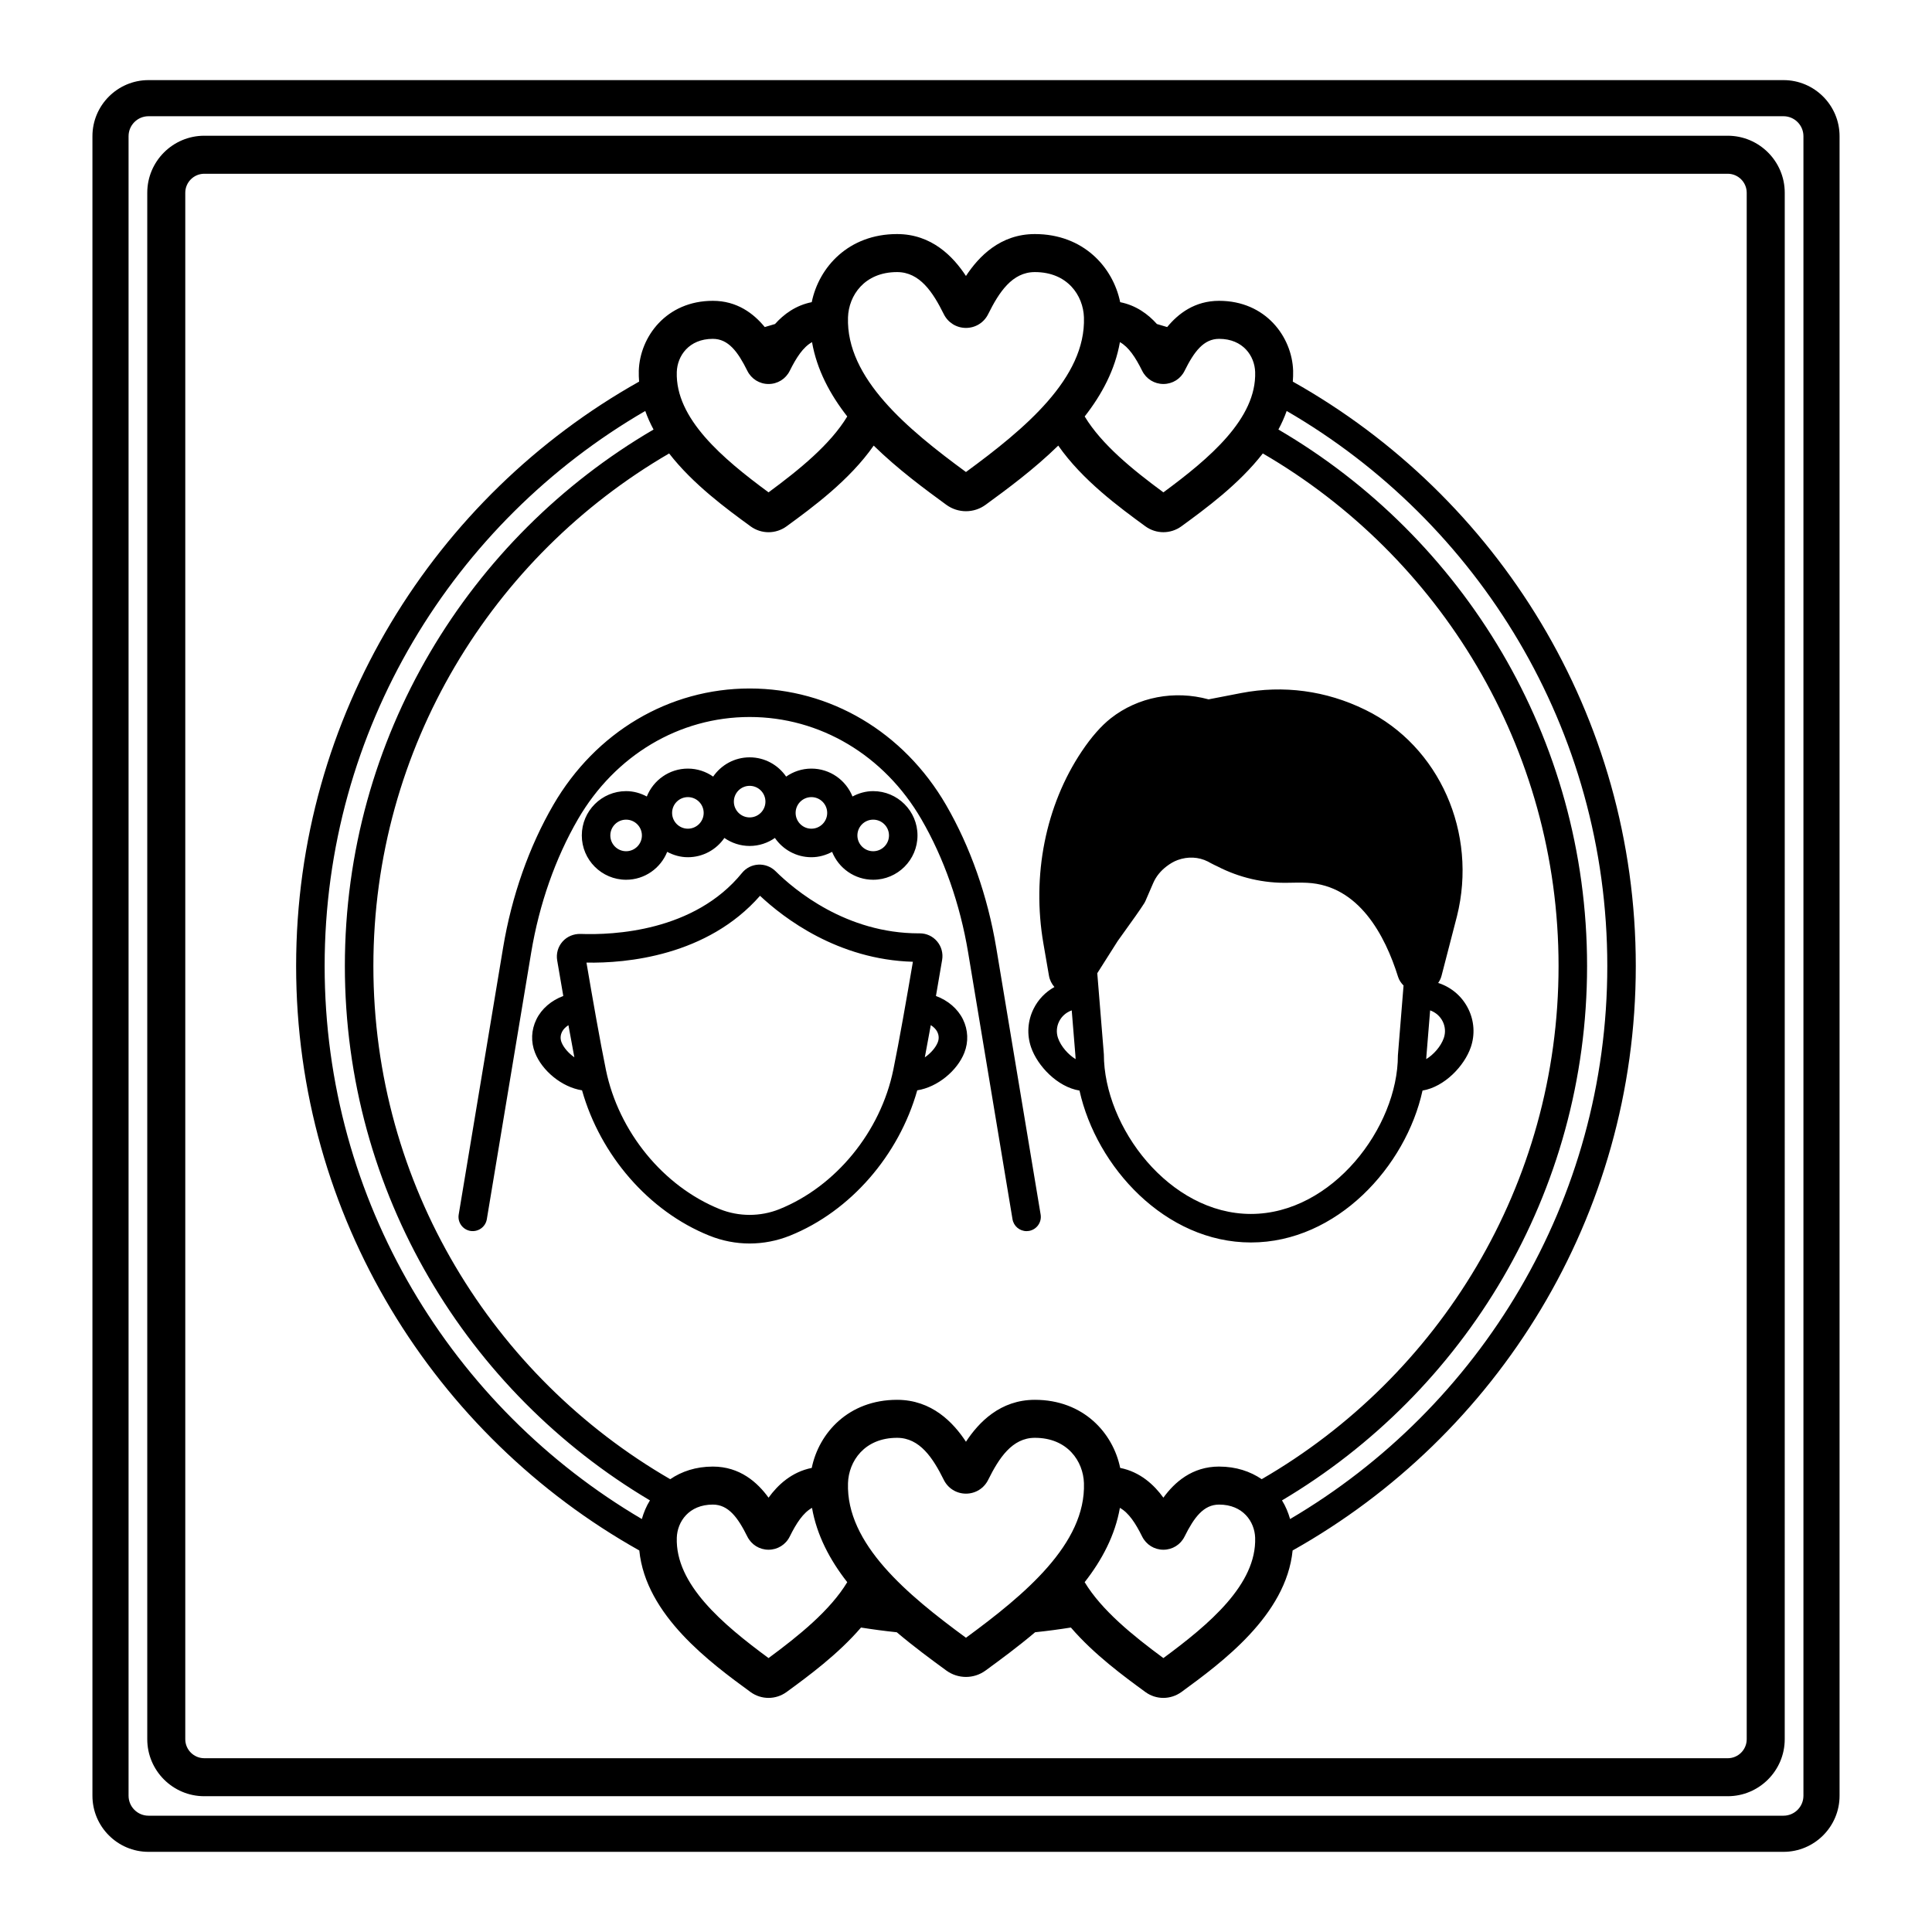
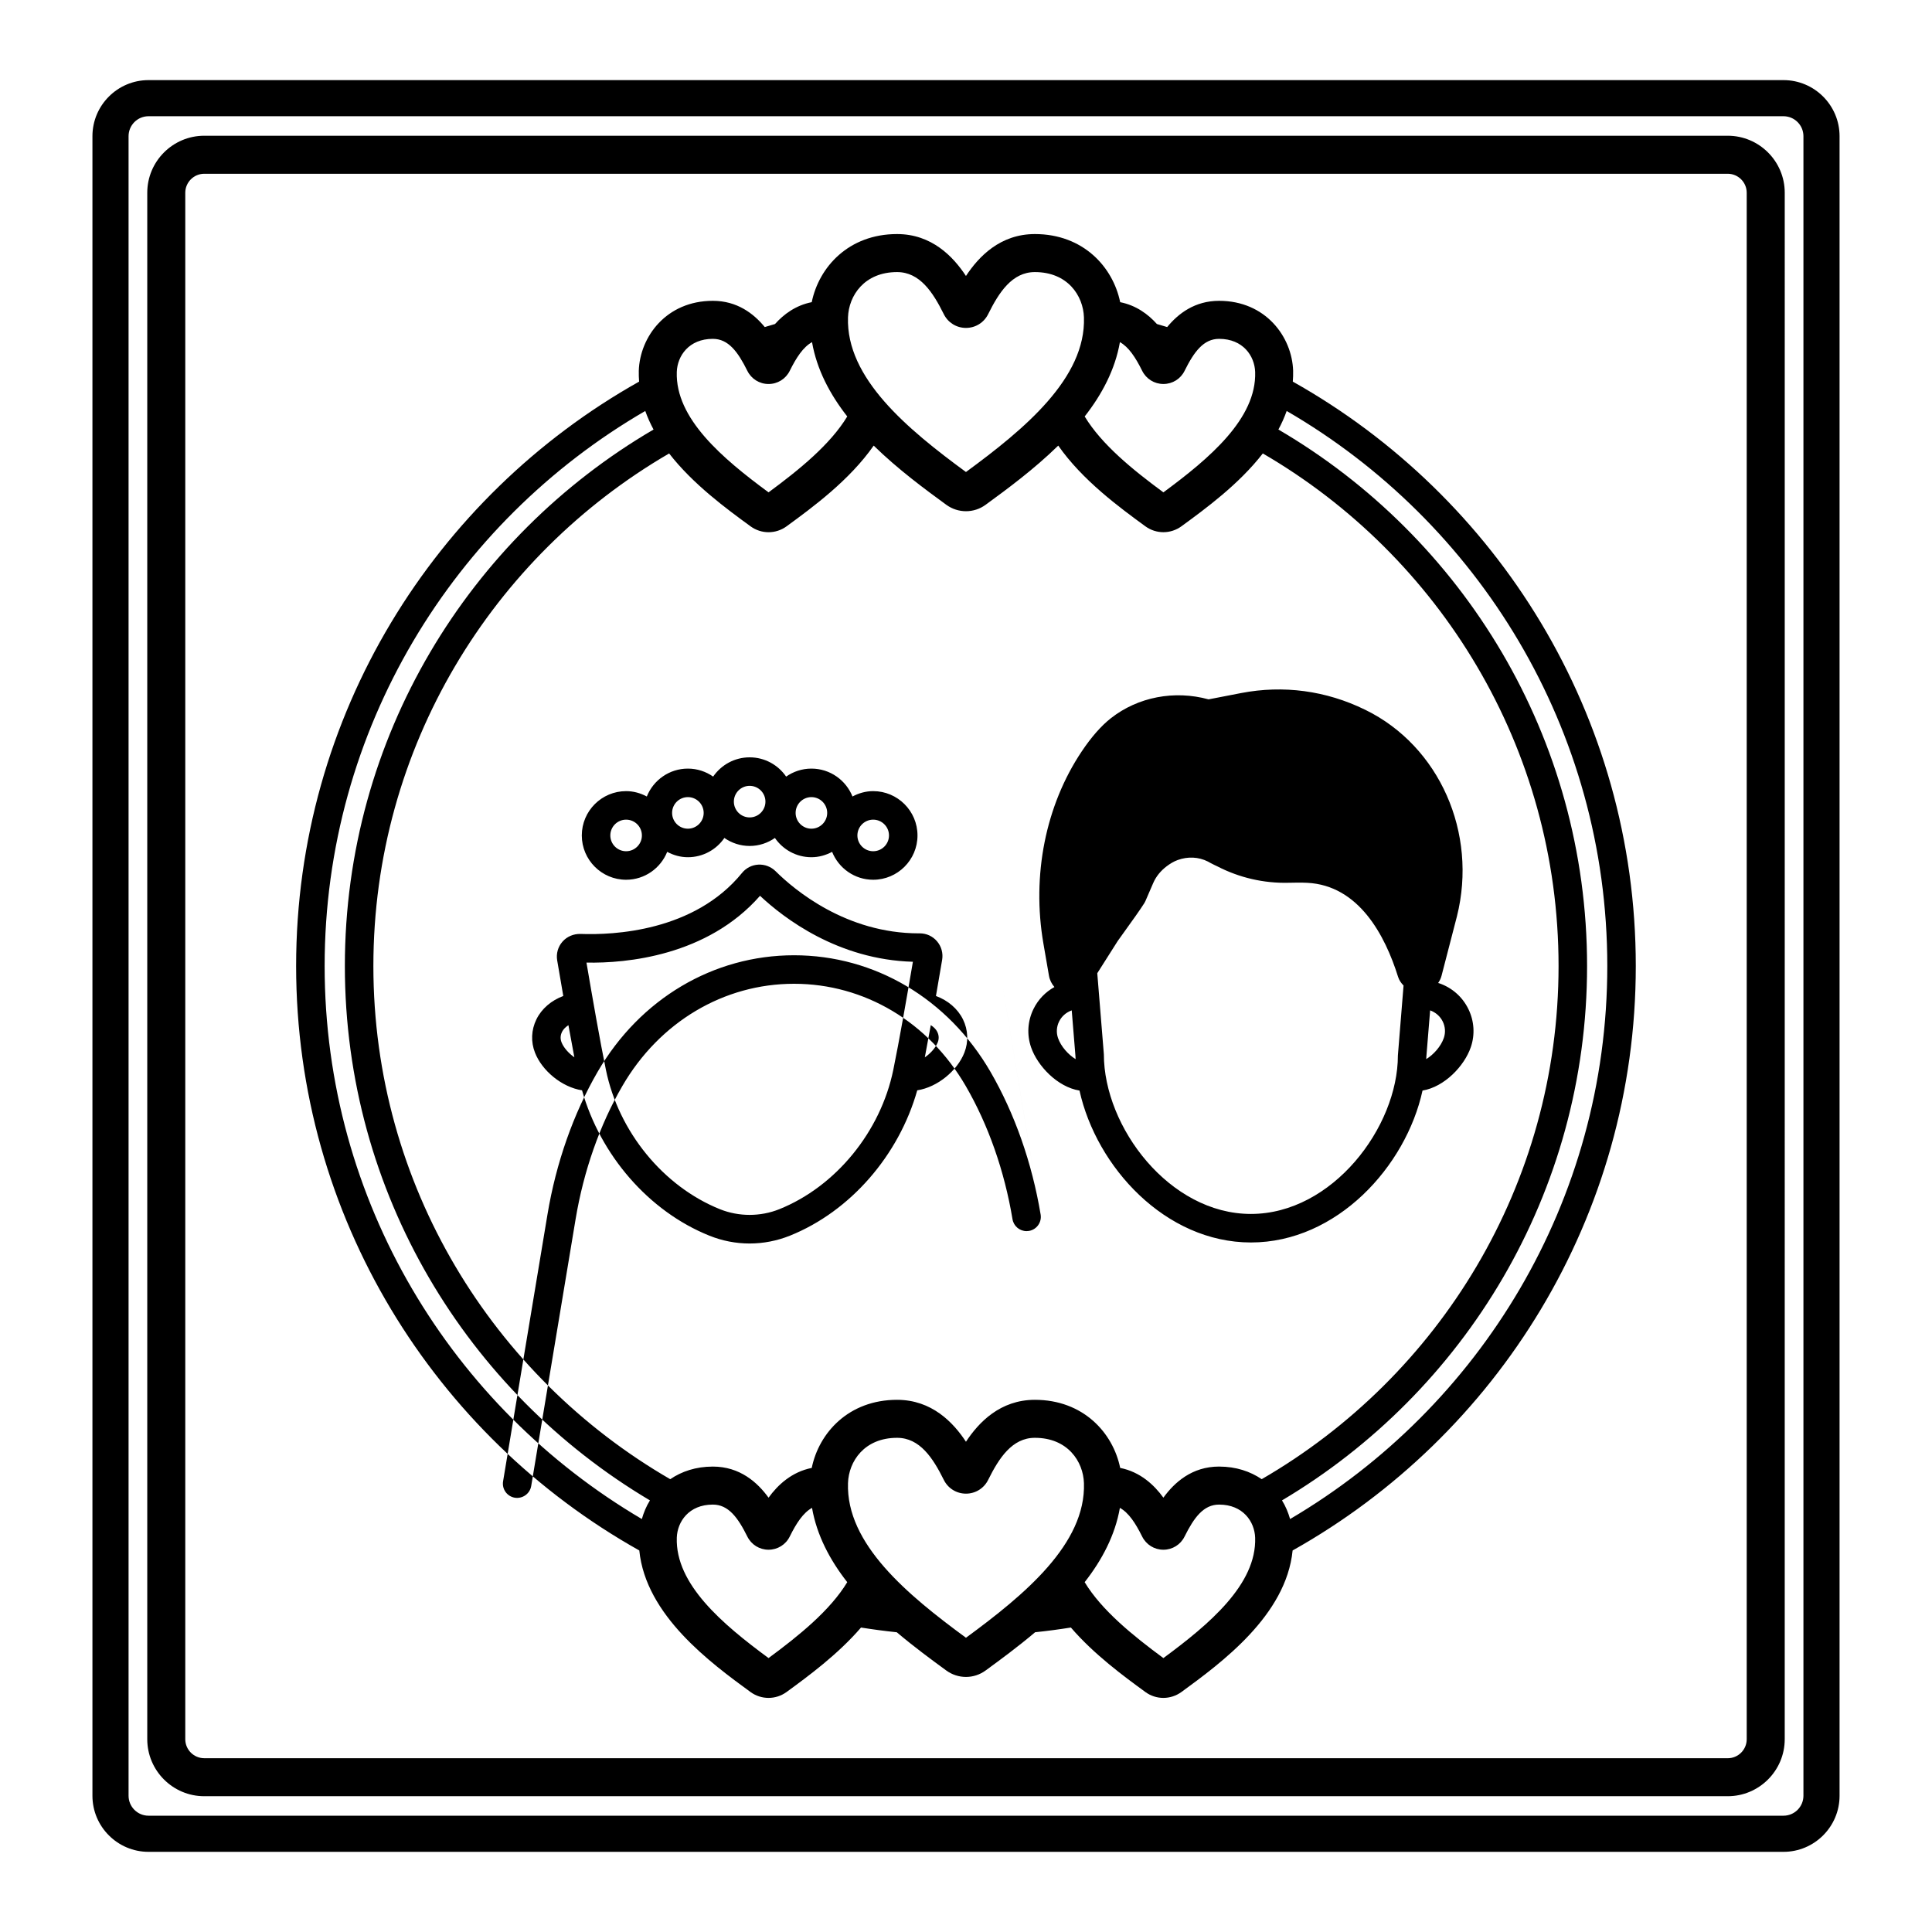
<svg xmlns="http://www.w3.org/2000/svg" fill="#000000" width="800px" height="800px" version="1.1" viewBox="144 144 512 512">
-   <path d="m616.64 165.23h-433.28c-8.195 0-14.863 6.668-14.863 14.863v439.8c0 8.195 6.668 14.863 14.863 14.863h433.28c8.195 0 14.863-6.668 14.863-14.863v-439.8c0-8.195-6.668-14.863-14.863-14.863zm5.289 454.66c0 2.918-2.371 5.289-5.289 5.289h-433.28c-2.918 0-5.289-2.371-5.289-5.289v-439.8c0-2.918 2.371-5.289 5.289-5.289h433.28c2.918 0 5.289 2.371 5.289 5.289zm-20.07-439.92h-403.72c-8.336 0-15.113 6.781-15.113 15.113v409.82c0 8.336 6.781 15.113 15.113 15.113h403.72c8.336 0 15.113-6.781 15.113-15.113l0.004-409.82c0-8.336-6.781-15.113-15.117-15.113zm5.039 424.94c0 2.781-2.258 5.039-5.039 5.039l-403.72-0.004c-2.777 0-5.039-2.258-5.039-5.039v-409.82c0-2.777 2.262-5.039 5.039-5.039h403.72c2.781 0 5.039 2.262 5.039 5.039zm-73.125-183.38h0.004v-0.004c1.145-3.344 0.914-6.945-0.648-10.137-1.586-3.234-4.344-5.656-7.769-6.828-0.078-0.027-0.16-0.031-0.238-0.055 0.395-0.57 0.715-1.199 0.898-1.906l4.082-15.758c5.539-22.109-4.656-45.117-24.23-54.707l-0.133-0.062c-10.301-5.047-21.637-6.566-32.828-4.406l-8.625 1.672c-9.066-2.481-18.699-0.641-25.879 4.988-2.578 2.023-5.184 4.988-7.742 8.812-9.57 14.289-13.273 32.848-10.148 50.918l1.473 8.523c0.199 1.152 0.727 2.164 1.445 2.992-2.387 1.324-4.32 3.32-5.543 5.816-1.566 3.191-1.797 6.793-0.648 10.145 1.688 4.926 6.969 10.527 12.836 11.48 4.484 20.254 22.742 40.254 45.434 40.254 22.77 0 41.078-20.137 45.473-40.258 5.848-0.977 11.109-6.562 12.789-11.48zm-7.43-6.816c0.676 1.379 0.777 2.926 0.285 4.363l-0.004 0.004c-0.77 2.238-2.711 4.402-4.656 5.594 0.004-0.227 0.035-0.457 0.035-0.684l0.996-12.234c1.469 0.531 2.664 1.566 3.344 2.957zm-101.96 4.371v-0.004c-0.492-1.438-0.391-2.988 0.285-4.363 0.684-1.395 1.875-2.43 3.352-2.957l0.973 11.93c0 0.328 0.047 0.664 0.055 0.992-1.945-1.195-3.894-3.363-4.664-5.598zm90.074 4.606c0 19.031-17.371 42.016-38.953 42.016-21.578 0-38.957-22.984-38.969-42.32l-1.746-21.473 5.414-8.535 1.922-2.684c1.82-2.527 4.035-5.609 5.152-7.387 0.098-0.16 0.191-0.328 0.266-0.508l2.078-4.805c0.758-1.75 1.996-3.227 3.5-4.379 0.91-0.699 1.891-1.305 2.988-1.703 2.695-0.973 5.523-0.84 7.984 0.398 0.266 0.133 0.531 0.277 0.793 0.434 0.566 0.332 1.184 0.57 1.77 0.871 5.731 2.957 12.246 4.508 18.922 4.324 1.648-0.043 3.273-0.062 4.848 0.012 13.676 0.68 20.645 13.93 24.078 24.918 0.285 0.914 0.82 1.656 1.453 2.305zm-122.42-15.75c0.586-3.359 1.145-6.641 1.641-9.574 0.297-1.762-0.195-3.551-1.355-4.914-1.141-1.34-2.793-2.106-4.547-2.106-0.094-0.008-0.18 0.004-0.27 0-19.273 0-32.953-11.5-37.957-16.461-1.219-1.203-2.887-1.848-4.594-1.75-1.68 0.09-3.246 0.887-4.301 2.188-12.664 15.586-34.184 16.496-42.82 16.176-1.816-0.039-3.566 0.676-4.766 2.043-1.199 1.363-1.711 3.176-1.406 4.973 0.488 2.894 1.043 6.125 1.617 9.43-3.156 1.176-5.746 3.363-7.129 6.203-1.367 2.805-1.5 5.938-0.367 8.82 1.855 4.75 7.074 9.133 12.465 9.977 4.848 17.184 17.672 32.059 33.723 38.508 3.449 1.391 7.07 2.086 10.695 2.086 3.621-0.004 7.242-0.699 10.688-2.082 16.055-6.457 28.875-21.328 33.727-38.512 5.398-0.836 10.625-5.223 12.488-9.98 1.129-2.883 1-6.016-0.367-8.82-1.398-2.84-3.992-5.031-7.164-6.203zm-99.227 12.277c-0.449-1.145-0.18-2.129 0.125-2.754 0.352-0.719 0.973-1.297 1.703-1.785 0.539 2.988 1.07 5.871 1.574 8.516-1.516-1.059-2.844-2.559-3.402-3.977zm87.926 7.289c-3.367 16.418-15.23 30.918-30.215 36.945-5.004 2.008-10.738 2.008-15.738-0.004-14.988-6.023-26.848-20.527-30.211-36.941-1.527-7.438-3.59-19.215-5.152-28.41 10.512 0.215 32.004-1.746 45.996-17.703 6.293 5.91 20.633 16.926 40.512 17.484-1.57 9.238-3.644 21.102-5.191 28.629zm11.785-7.289c-0.562 1.43-1.902 2.938-3.434 3.992 0.508-2.656 1.043-5.547 1.582-8.547 0.742 0.492 1.375 1.074 1.727 1.797 0.305 0.625 0.574 1.609 0.125 2.758zm15.496-25.055 11.762 70.699c0.344 2.055-1.047 4.004-3.106 4.348-0.211 0.035-0.418 0.051-0.625 0.051-1.812 0-3.414-1.309-3.723-3.16l-11.762-70.699c-2.129-12.793-6.414-25.004-12.395-35.305-9.852-16.961-26.859-27.086-45.5-27.086s-35.648 10.125-45.496 27.086c-5.981 10.301-10.266 22.512-12.395 35.305l-11.762 70.699c-0.344 2.062-2.297 3.434-4.348 3.109-2.059-0.344-3.449-2.293-3.106-4.348l11.762-70.699c2.277-13.688 6.879-26.777 13.316-37.859 11.219-19.316 30.668-30.848 52.031-30.848s40.816 11.531 52.035 30.848c6.426 11.082 11.031 24.172 13.309 37.859zm-98.09-18.02c4.938 0 9.152-3.07 10.887-7.394 1.645 0.879 3.492 1.422 5.484 1.422 4.012 0 7.555-2.027 9.672-5.106 1.902 1.328 4.207 2.121 6.695 2.121 2.492 0 4.793-0.793 6.695-2.121 2.117 3.078 5.66 5.106 9.672 5.106 1.992 0 3.84-0.543 5.484-1.422 1.734 4.324 5.949 7.394 10.887 7.394 6.477 0 11.742-5.266 11.742-11.742 0-6.477-5.269-11.742-11.742-11.742-1.992 0-3.84 0.543-5.484 1.422-1.734-4.324-5.949-7.394-10.887-7.394-2.492 0-4.793 0.793-6.695 2.121-2.117-3.078-5.66-5.106-9.672-5.106s-7.555 2.027-9.672 5.106c-1.902-1.328-4.207-2.121-6.695-2.121-4.938 0-9.152 3.07-10.887 7.394-1.645-0.879-3.492-1.422-5.484-1.422-6.477 0-11.742 5.266-11.742 11.742 0 6.477 5.269 11.742 11.742 11.742zm65.477-15.926c2.309 0 4.188 1.879 4.188 4.184 0 2.309-1.879 4.184-4.188 4.184s-4.184-1.879-4.184-4.184c0-2.309 1.875-4.184 4.184-4.184zm-16.371-5.973c2.309 0 4.184 1.879 4.184 4.184 0 2.309-1.879 4.184-4.184 4.184-2.309 0-4.184-1.879-4.184-4.184 0-2.309 1.879-4.184 4.184-4.184zm-16.367-2.988c2.309 0 4.184 1.879 4.184 4.184 0 2.309-1.879 4.184-4.184 4.184-2.309 0-4.184-1.879-4.184-4.184 0-2.305 1.875-4.184 4.184-4.184zm-16.367 2.988c2.309 0 4.184 1.879 4.184 4.184 0 2.309-1.879 4.184-4.184 4.184-2.309 0-4.184-1.879-4.184-4.184-0.004-2.309 1.875-4.184 4.184-4.184zm-16.371 5.973c2.309 0 4.184 1.879 4.184 4.184 0 2.309-1.879 4.184-4.184 4.184-2.309 0-4.184-1.879-4.184-4.184 0-2.309 1.875-4.184 4.184-4.184zm176.68-116.09c0.066-0.953 0.117-1.914 0.086-2.894-0.297-8.973-7.277-18.512-19.621-18.512-6.414 0-10.805 3.359-13.758 6.953-0.898-0.285-1.812-0.535-2.719-0.805-2.352-2.621-5.523-4.953-9.734-5.789-1.906-9.305-9.781-18.051-22.613-18.051-9.172 0-14.879 5.961-18.258 11.109-3.375-5.148-9.082-11.109-18.258-11.109-12.828 0-20.707 8.742-22.613 18.047-4.215 0.836-7.387 3.172-9.734 5.793-0.906 0.27-1.816 0.52-2.715 0.805-2.949-3.594-7.344-6.953-13.758-6.953-12.344 0-19.324 9.539-19.625 18.512-0.031 0.984 0.02 1.941 0.086 2.898-54.184 30.426-90.895 88.426-90.895 154.87 0 66.461 36.734 124.47 90.945 154.89 1.715 17.211 18.91 29.793 29.488 37.523 1.422 1.031 3.09 1.547 4.758 1.547 1.676 0 3.352-0.523 4.781-1.559 5.801-4.242 13.59-9.957 19.73-17.086 3.133 0.496 6.289 0.922 9.477 1.25 4.617 3.902 9.242 7.297 13.125 10.137 1.562 1.133 3.387 1.703 5.211 1.703s3.648-0.57 5.203-1.707c3.887-2.84 8.508-6.234 13.125-10.137 3.188-0.328 6.344-0.754 9.477-1.25 6.144 7.133 13.941 12.852 19.746 17.094 1.422 1.035 3.09 1.555 4.758 1.555 1.672 0 3.352-0.523 4.789-1.559 10.562-7.723 27.758-20.301 29.469-37.512 54.211-30.418 90.945-88.43 90.945-154.89 0-66.445-36.711-124.45-90.898-154.87zm-45.82-10.461c2.332 1.305 4.125 4.019 5.91 7.617 1.07 2.144 3.219 3.477 5.617 3.477h0.016c2.394-0.004 4.547-1.344 5.598-3.488 2.523-5.086 5.047-8.473 9.145-8.473 6.363 0 9.41 4.547 9.555 8.77 0.41 12.355-12.129 22.93-24.316 31.91-8.117-5.981-16.363-12.668-20.859-20.113 4.586-5.856 8.07-12.438 9.336-19.699zm-59.051-18.562c6.023 0 9.508 5.356 12.379 11.145 1.113 2.254 3.367 3.652 5.879 3.652h0.004c2.512-0.004 4.762-1.402 5.875-3.652 2.871-5.789 6.356-11.145 12.379-11.145 8.664 0 12.812 6.219 13.004 12 0.535 16.094-15.711 29.578-31.266 40.984-15.547-11.402-31.797-24.887-31.262-40.984 0.191-5.777 4.344-12 13.008-12zm-48.824 17.695c4.102 0 6.621 3.387 9.145 8.477 1.066 2.148 3.219 3.488 5.617 3.488 2.398 0 4.551-1.34 5.617-3.488 1.781-3.59 3.57-6.301 5.906-7.606 1.266 7.262 4.75 13.844 9.336 19.695-4.5 7.445-12.742 14.133-20.859 20.113-12.195-8.988-24.727-19.559-24.316-31.91 0.141-4.227 3.191-8.77 9.555-8.77zm-18.816 312.76c-50.246-29.559-84.062-84.172-84.062-146.56 0-62.766 34.227-117.65 84.969-147.09 0.598 1.691 1.34 3.328 2.195 4.918-48.875 28.574-81.805 81.586-81.805 142.17 0 60.195 32.496 112.92 80.848 141.62-0.965 1.551-1.652 3.223-2.144 4.938zm33.578 36.848c-12.195-8.988-24.727-19.562-24.316-31.91 0.141-4.223 3.191-8.766 9.551-8.766 4.102 0 6.621 3.387 9.141 8.469 1.066 2.156 3.219 3.492 5.621 3.492 2.402 0 4.555-1.34 5.617-3.488 1.777-3.59 3.57-6.301 5.906-7.606 1.266 7.262 4.75 13.844 9.336 19.695-4.496 7.445-12.742 14.133-20.855 20.113zm52.32-5.387c-15.551-11.406-31.801-24.895-31.266-40.984 0.191-5.781 4.344-12 13.008-12 6.023 0 9.508 5.352 12.383 11.148 1.113 2.25 3.367 3.648 5.875 3.648h0.004c2.508-0.004 4.762-1.402 5.875-3.652 2.871-5.785 6.356-11.145 12.379-11.145 8.664 0 12.812 6.219 13.004 12 0.535 16.09-15.715 29.574-31.262 40.984zm52.316 5.387c-8.117-5.984-16.363-12.672-20.863-20.117 4.586-5.852 8.07-12.434 9.336-19.691 2.336 1.305 4.125 4.016 5.906 7.609 1.074 2.148 3.223 3.484 5.617 3.484h0.016c2.394-0.004 4.547-1.348 5.598-3.488 2.531-5.09 5.051-8.473 9.152-8.473 6.363 0 9.41 4.547 9.555 8.766 0.41 12.355-12.133 22.934-24.316 31.91zm14.762-50.754c-7.18 0-11.836 4.207-14.762 8.242-2.445-3.371-6.125-6.828-11.449-7.883-1.906-9.305-9.781-18.047-22.613-18.047-9.172 0-14.879 5.965-18.258 11.109-3.375-5.144-9.082-11.109-18.258-11.109-12.828 0-20.707 8.742-22.613 18.047-5.324 1.059-9.004 4.516-11.445 7.887-2.922-4.035-7.586-8.242-14.762-8.242-4.508 0-8.281 1.293-11.297 3.344-46.973-27.176-78.668-77.941-78.668-136 0-57.941 31.562-108.62 78.379-135.83 6.356 8.184 15.18 14.637 21.578 19.312 1.426 1.039 3.098 1.559 4.769 1.559 1.676 0 3.348-0.523 4.777-1.562 6.926-5.059 16.688-12.219 23.086-21.391 6.469 6.324 13.625 11.578 19.25 15.688 1.559 1.133 3.383 1.699 5.207 1.699s3.648-0.566 5.203-1.703c5.625-4.109 12.781-9.363 19.25-15.688 6.398 9.172 16.164 16.332 23.09 21.391 1.426 1.039 3.102 1.559 4.773 1.559s3.352-0.523 4.781-1.562c6.394-4.672 15.219-11.125 21.57-19.309 46.812 27.219 78.375 77.891 78.375 135.83 0 58.059-31.695 108.82-78.668 136-3.016-2.047-6.789-3.34-11.297-3.34zm18.816 13.906c-0.492-1.715-1.176-3.387-2.144-4.941 48.352-28.703 80.848-81.426 80.848-141.62 0-60.586-32.926-113.59-81.801-142.17 0.852-1.586 1.594-3.223 2.191-4.918 50.742 29.438 84.969 84.324 84.969 147.09 0 62.395-33.816 117-84.062 146.56z" />
+   <path d="m616.64 165.23h-433.28c-8.195 0-14.863 6.668-14.863 14.863v439.8c0 8.195 6.668 14.863 14.863 14.863h433.28c8.195 0 14.863-6.668 14.863-14.863v-439.8c0-8.195-6.668-14.863-14.863-14.863zm5.289 454.66c0 2.918-2.371 5.289-5.289 5.289h-433.28c-2.918 0-5.289-2.371-5.289-5.289v-439.8c0-2.918 2.371-5.289 5.289-5.289h433.28c2.918 0 5.289 2.371 5.289 5.289zm-20.07-439.92h-403.72c-8.336 0-15.113 6.781-15.113 15.113v409.82c0 8.336 6.781 15.113 15.113 15.113h403.72c8.336 0 15.113-6.781 15.113-15.113l0.004-409.82c0-8.336-6.781-15.113-15.117-15.113zm5.039 424.94c0 2.781-2.258 5.039-5.039 5.039l-403.72-0.004c-2.777 0-5.039-2.258-5.039-5.039v-409.82c0-2.777 2.262-5.039 5.039-5.039h403.72c2.781 0 5.039 2.262 5.039 5.039zm-73.125-183.38h0.004v-0.004c1.145-3.344 0.914-6.945-0.648-10.137-1.586-3.234-4.344-5.656-7.769-6.828-0.078-0.027-0.16-0.031-0.238-0.055 0.395-0.57 0.715-1.199 0.898-1.906l4.082-15.758c5.539-22.109-4.656-45.117-24.23-54.707l-0.133-0.062c-10.301-5.047-21.637-6.566-32.828-4.406l-8.625 1.672c-9.066-2.481-18.699-0.641-25.879 4.988-2.578 2.023-5.184 4.988-7.742 8.812-9.57 14.289-13.273 32.848-10.148 50.918l1.473 8.523c0.199 1.152 0.727 2.164 1.445 2.992-2.387 1.324-4.32 3.32-5.543 5.816-1.566 3.191-1.797 6.793-0.648 10.145 1.688 4.926 6.969 10.527 12.836 11.48 4.484 20.254 22.742 40.254 45.434 40.254 22.77 0 41.078-20.137 45.473-40.258 5.848-0.977 11.109-6.562 12.789-11.48zm-7.43-6.816c0.676 1.379 0.777 2.926 0.285 4.363l-0.004 0.004c-0.77 2.238-2.711 4.402-4.656 5.594 0.004-0.227 0.035-0.457 0.035-0.684l0.996-12.234c1.469 0.531 2.664 1.566 3.344 2.957zm-101.96 4.371v-0.004c-0.492-1.438-0.391-2.988 0.285-4.363 0.684-1.395 1.875-2.43 3.352-2.957l0.973 11.93c0 0.328 0.047 0.664 0.055 0.992-1.945-1.195-3.894-3.363-4.664-5.598zm90.074 4.606c0 19.031-17.371 42.016-38.953 42.016-21.578 0-38.957-22.984-38.969-42.32l-1.746-21.473 5.414-8.535 1.922-2.684c1.82-2.527 4.035-5.609 5.152-7.387 0.098-0.16 0.191-0.328 0.266-0.508l2.078-4.805c0.758-1.75 1.996-3.227 3.5-4.379 0.91-0.699 1.891-1.305 2.988-1.703 2.695-0.973 5.523-0.84 7.984 0.398 0.266 0.133 0.531 0.277 0.793 0.434 0.566 0.332 1.184 0.57 1.77 0.871 5.731 2.957 12.246 4.508 18.922 4.324 1.648-0.043 3.273-0.062 4.848 0.012 13.676 0.68 20.645 13.93 24.078 24.918 0.285 0.914 0.82 1.656 1.453 2.305zm-122.42-15.75c0.586-3.359 1.145-6.641 1.641-9.574 0.297-1.762-0.195-3.551-1.355-4.914-1.141-1.34-2.793-2.106-4.547-2.106-0.094-0.008-0.18 0.004-0.27 0-19.273 0-32.953-11.5-37.957-16.461-1.219-1.203-2.887-1.848-4.594-1.75-1.68 0.09-3.246 0.887-4.301 2.188-12.664 15.586-34.184 16.496-42.82 16.176-1.816-0.039-3.566 0.676-4.766 2.043-1.199 1.363-1.711 3.176-1.406 4.973 0.488 2.894 1.043 6.125 1.617 9.43-3.156 1.176-5.746 3.363-7.129 6.203-1.367 2.805-1.5 5.938-0.367 8.82 1.855 4.75 7.074 9.133 12.465 9.977 4.848 17.184 17.672 32.059 33.723 38.508 3.449 1.391 7.07 2.086 10.695 2.086 3.621-0.004 7.242-0.699 10.688-2.082 16.055-6.457 28.875-21.328 33.727-38.512 5.398-0.836 10.625-5.223 12.488-9.98 1.129-2.883 1-6.016-0.367-8.82-1.398-2.84-3.992-5.031-7.164-6.203zm-99.227 12.277c-0.449-1.145-0.18-2.129 0.125-2.754 0.352-0.719 0.973-1.297 1.703-1.785 0.539 2.988 1.07 5.871 1.574 8.516-1.516-1.059-2.844-2.559-3.402-3.977zm87.926 7.289c-3.367 16.418-15.23 30.918-30.215 36.945-5.004 2.008-10.738 2.008-15.738-0.004-14.988-6.023-26.848-20.527-30.211-36.941-1.527-7.438-3.59-19.215-5.152-28.41 10.512 0.215 32.004-1.746 45.996-17.703 6.293 5.91 20.633 16.926 40.512 17.484-1.57 9.238-3.644 21.102-5.191 28.629zm11.785-7.289c-0.562 1.43-1.902 2.938-3.434 3.992 0.508-2.656 1.043-5.547 1.582-8.547 0.742 0.492 1.375 1.074 1.727 1.797 0.305 0.625 0.574 1.609 0.125 2.758zm15.496-25.055 11.762 70.699c0.344 2.055-1.047 4.004-3.106 4.348-0.211 0.035-0.418 0.051-0.625 0.051-1.812 0-3.414-1.309-3.723-3.16c-2.129-12.793-6.414-25.004-12.395-35.305-9.852-16.961-26.859-27.086-45.5-27.086s-35.648 10.125-45.496 27.086c-5.981 10.301-10.266 22.512-12.395 35.305l-11.762 70.699c-0.344 2.062-2.297 3.434-4.348 3.109-2.059-0.344-3.449-2.293-3.106-4.348l11.762-70.699c2.277-13.688 6.879-26.777 13.316-37.859 11.219-19.316 30.668-30.848 52.031-30.848s40.816 11.531 52.035 30.848c6.426 11.082 11.031 24.172 13.309 37.859zm-98.09-18.02c4.938 0 9.152-3.07 10.887-7.394 1.645 0.879 3.492 1.422 5.484 1.422 4.012 0 7.555-2.027 9.672-5.106 1.902 1.328 4.207 2.121 6.695 2.121 2.492 0 4.793-0.793 6.695-2.121 2.117 3.078 5.66 5.106 9.672 5.106 1.992 0 3.84-0.543 5.484-1.422 1.734 4.324 5.949 7.394 10.887 7.394 6.477 0 11.742-5.266 11.742-11.742 0-6.477-5.269-11.742-11.742-11.742-1.992 0-3.84 0.543-5.484 1.422-1.734-4.324-5.949-7.394-10.887-7.394-2.492 0-4.793 0.793-6.695 2.121-2.117-3.078-5.66-5.106-9.672-5.106s-7.555 2.027-9.672 5.106c-1.902-1.328-4.207-2.121-6.695-2.121-4.938 0-9.152 3.07-10.887 7.394-1.645-0.879-3.492-1.422-5.484-1.422-6.477 0-11.742 5.266-11.742 11.742 0 6.477 5.269 11.742 11.742 11.742zm65.477-15.926c2.309 0 4.188 1.879 4.188 4.184 0 2.309-1.879 4.184-4.188 4.184s-4.184-1.879-4.184-4.184c0-2.309 1.875-4.184 4.184-4.184zm-16.371-5.973c2.309 0 4.184 1.879 4.184 4.184 0 2.309-1.879 4.184-4.184 4.184-2.309 0-4.184-1.879-4.184-4.184 0-2.309 1.879-4.184 4.184-4.184zm-16.367-2.988c2.309 0 4.184 1.879 4.184 4.184 0 2.309-1.879 4.184-4.184 4.184-2.309 0-4.184-1.879-4.184-4.184 0-2.305 1.875-4.184 4.184-4.184zm-16.367 2.988c2.309 0 4.184 1.879 4.184 4.184 0 2.309-1.879 4.184-4.184 4.184-2.309 0-4.184-1.879-4.184-4.184-0.004-2.309 1.875-4.184 4.184-4.184zm-16.371 5.973c2.309 0 4.184 1.879 4.184 4.184 0 2.309-1.879 4.184-4.184 4.184-2.309 0-4.184-1.879-4.184-4.184 0-2.309 1.875-4.184 4.184-4.184zm176.68-116.09c0.066-0.953 0.117-1.914 0.086-2.894-0.297-8.973-7.277-18.512-19.621-18.512-6.414 0-10.805 3.359-13.758 6.953-0.898-0.285-1.812-0.535-2.719-0.805-2.352-2.621-5.523-4.953-9.734-5.789-1.906-9.305-9.781-18.051-22.613-18.051-9.172 0-14.879 5.961-18.258 11.109-3.375-5.148-9.082-11.109-18.258-11.109-12.828 0-20.707 8.742-22.613 18.047-4.215 0.836-7.387 3.172-9.734 5.793-0.906 0.27-1.816 0.52-2.715 0.805-2.949-3.594-7.344-6.953-13.758-6.953-12.344 0-19.324 9.539-19.625 18.512-0.031 0.984 0.02 1.941 0.086 2.898-54.184 30.426-90.895 88.426-90.895 154.87 0 66.461 36.734 124.47 90.945 154.89 1.715 17.211 18.91 29.793 29.488 37.523 1.422 1.031 3.09 1.547 4.758 1.547 1.676 0 3.352-0.523 4.781-1.559 5.801-4.242 13.59-9.957 19.73-17.086 3.133 0.496 6.289 0.922 9.477 1.25 4.617 3.902 9.242 7.297 13.125 10.137 1.562 1.133 3.387 1.703 5.211 1.703s3.648-0.57 5.203-1.707c3.887-2.84 8.508-6.234 13.125-10.137 3.188-0.328 6.344-0.754 9.477-1.25 6.144 7.133 13.941 12.852 19.746 17.094 1.422 1.035 3.09 1.555 4.758 1.555 1.672 0 3.352-0.523 4.789-1.559 10.562-7.723 27.758-20.301 29.469-37.512 54.211-30.418 90.945-88.43 90.945-154.89 0-66.445-36.711-124.45-90.898-154.87zm-45.82-10.461c2.332 1.305 4.125 4.019 5.91 7.617 1.07 2.144 3.219 3.477 5.617 3.477h0.016c2.394-0.004 4.547-1.344 5.598-3.488 2.523-5.086 5.047-8.473 9.145-8.473 6.363 0 9.41 4.547 9.555 8.77 0.41 12.355-12.129 22.93-24.316 31.91-8.117-5.981-16.363-12.668-20.859-20.113 4.586-5.856 8.07-12.438 9.336-19.699zm-59.051-18.562c6.023 0 9.508 5.356 12.379 11.145 1.113 2.254 3.367 3.652 5.879 3.652h0.004c2.512-0.004 4.762-1.402 5.875-3.652 2.871-5.789 6.356-11.145 12.379-11.145 8.664 0 12.812 6.219 13.004 12 0.535 16.094-15.711 29.578-31.266 40.984-15.547-11.402-31.797-24.887-31.262-40.984 0.191-5.777 4.344-12 13.008-12zm-48.824 17.695c4.102 0 6.621 3.387 9.145 8.477 1.066 2.148 3.219 3.488 5.617 3.488 2.398 0 4.551-1.34 5.617-3.488 1.781-3.59 3.57-6.301 5.906-7.606 1.266 7.262 4.75 13.844 9.336 19.695-4.5 7.445-12.742 14.133-20.859 20.113-12.195-8.988-24.727-19.559-24.316-31.91 0.141-4.227 3.191-8.77 9.555-8.77zm-18.816 312.76c-50.246-29.559-84.062-84.172-84.062-146.56 0-62.766 34.227-117.65 84.969-147.09 0.598 1.691 1.34 3.328 2.195 4.918-48.875 28.574-81.805 81.586-81.805 142.17 0 60.195 32.496 112.92 80.848 141.62-0.965 1.551-1.652 3.223-2.144 4.938zm33.578 36.848c-12.195-8.988-24.727-19.562-24.316-31.91 0.141-4.223 3.191-8.766 9.551-8.766 4.102 0 6.621 3.387 9.141 8.469 1.066 2.156 3.219 3.492 5.621 3.492 2.402 0 4.555-1.34 5.617-3.488 1.777-3.59 3.57-6.301 5.906-7.606 1.266 7.262 4.75 13.844 9.336 19.695-4.496 7.445-12.742 14.133-20.855 20.113zm52.32-5.387c-15.551-11.406-31.801-24.895-31.266-40.984 0.191-5.781 4.344-12 13.008-12 6.023 0 9.508 5.352 12.383 11.148 1.113 2.25 3.367 3.648 5.875 3.648h0.004c2.508-0.004 4.762-1.402 5.875-3.652 2.871-5.785 6.356-11.145 12.379-11.145 8.664 0 12.812 6.219 13.004 12 0.535 16.09-15.715 29.574-31.262 40.984zm52.316 5.387c-8.117-5.984-16.363-12.672-20.863-20.117 4.586-5.852 8.07-12.434 9.336-19.691 2.336 1.305 4.125 4.016 5.906 7.609 1.074 2.148 3.223 3.484 5.617 3.484h0.016c2.394-0.004 4.547-1.348 5.598-3.488 2.531-5.09 5.051-8.473 9.152-8.473 6.363 0 9.41 4.547 9.555 8.766 0.41 12.355-12.133 22.934-24.316 31.91zm14.762-50.754c-7.18 0-11.836 4.207-14.762 8.242-2.445-3.371-6.125-6.828-11.449-7.883-1.906-9.305-9.781-18.047-22.613-18.047-9.172 0-14.879 5.965-18.258 11.109-3.375-5.144-9.082-11.109-18.258-11.109-12.828 0-20.707 8.742-22.613 18.047-5.324 1.059-9.004 4.516-11.445 7.887-2.922-4.035-7.586-8.242-14.762-8.242-4.508 0-8.281 1.293-11.297 3.344-46.973-27.176-78.668-77.941-78.668-136 0-57.941 31.562-108.62 78.379-135.83 6.356 8.184 15.18 14.637 21.578 19.312 1.426 1.039 3.098 1.559 4.769 1.559 1.676 0 3.348-0.523 4.777-1.562 6.926-5.059 16.688-12.219 23.086-21.391 6.469 6.324 13.625 11.578 19.25 15.688 1.559 1.133 3.383 1.699 5.207 1.699s3.648-0.566 5.203-1.703c5.625-4.109 12.781-9.363 19.25-15.688 6.398 9.172 16.164 16.332 23.09 21.391 1.426 1.039 3.102 1.559 4.773 1.559s3.352-0.523 4.781-1.562c6.394-4.672 15.219-11.125 21.57-19.309 46.812 27.219 78.375 77.891 78.375 135.83 0 58.059-31.695 108.82-78.668 136-3.016-2.047-6.789-3.34-11.297-3.34zm18.816 13.906c-0.492-1.715-1.176-3.387-2.144-4.941 48.352-28.703 80.848-81.426 80.848-141.62 0-60.586-32.926-113.59-81.801-142.17 0.852-1.586 1.594-3.223 2.191-4.918 50.742 29.438 84.969 84.324 84.969 147.09 0 62.395-33.816 117-84.062 146.56z" />
</svg>